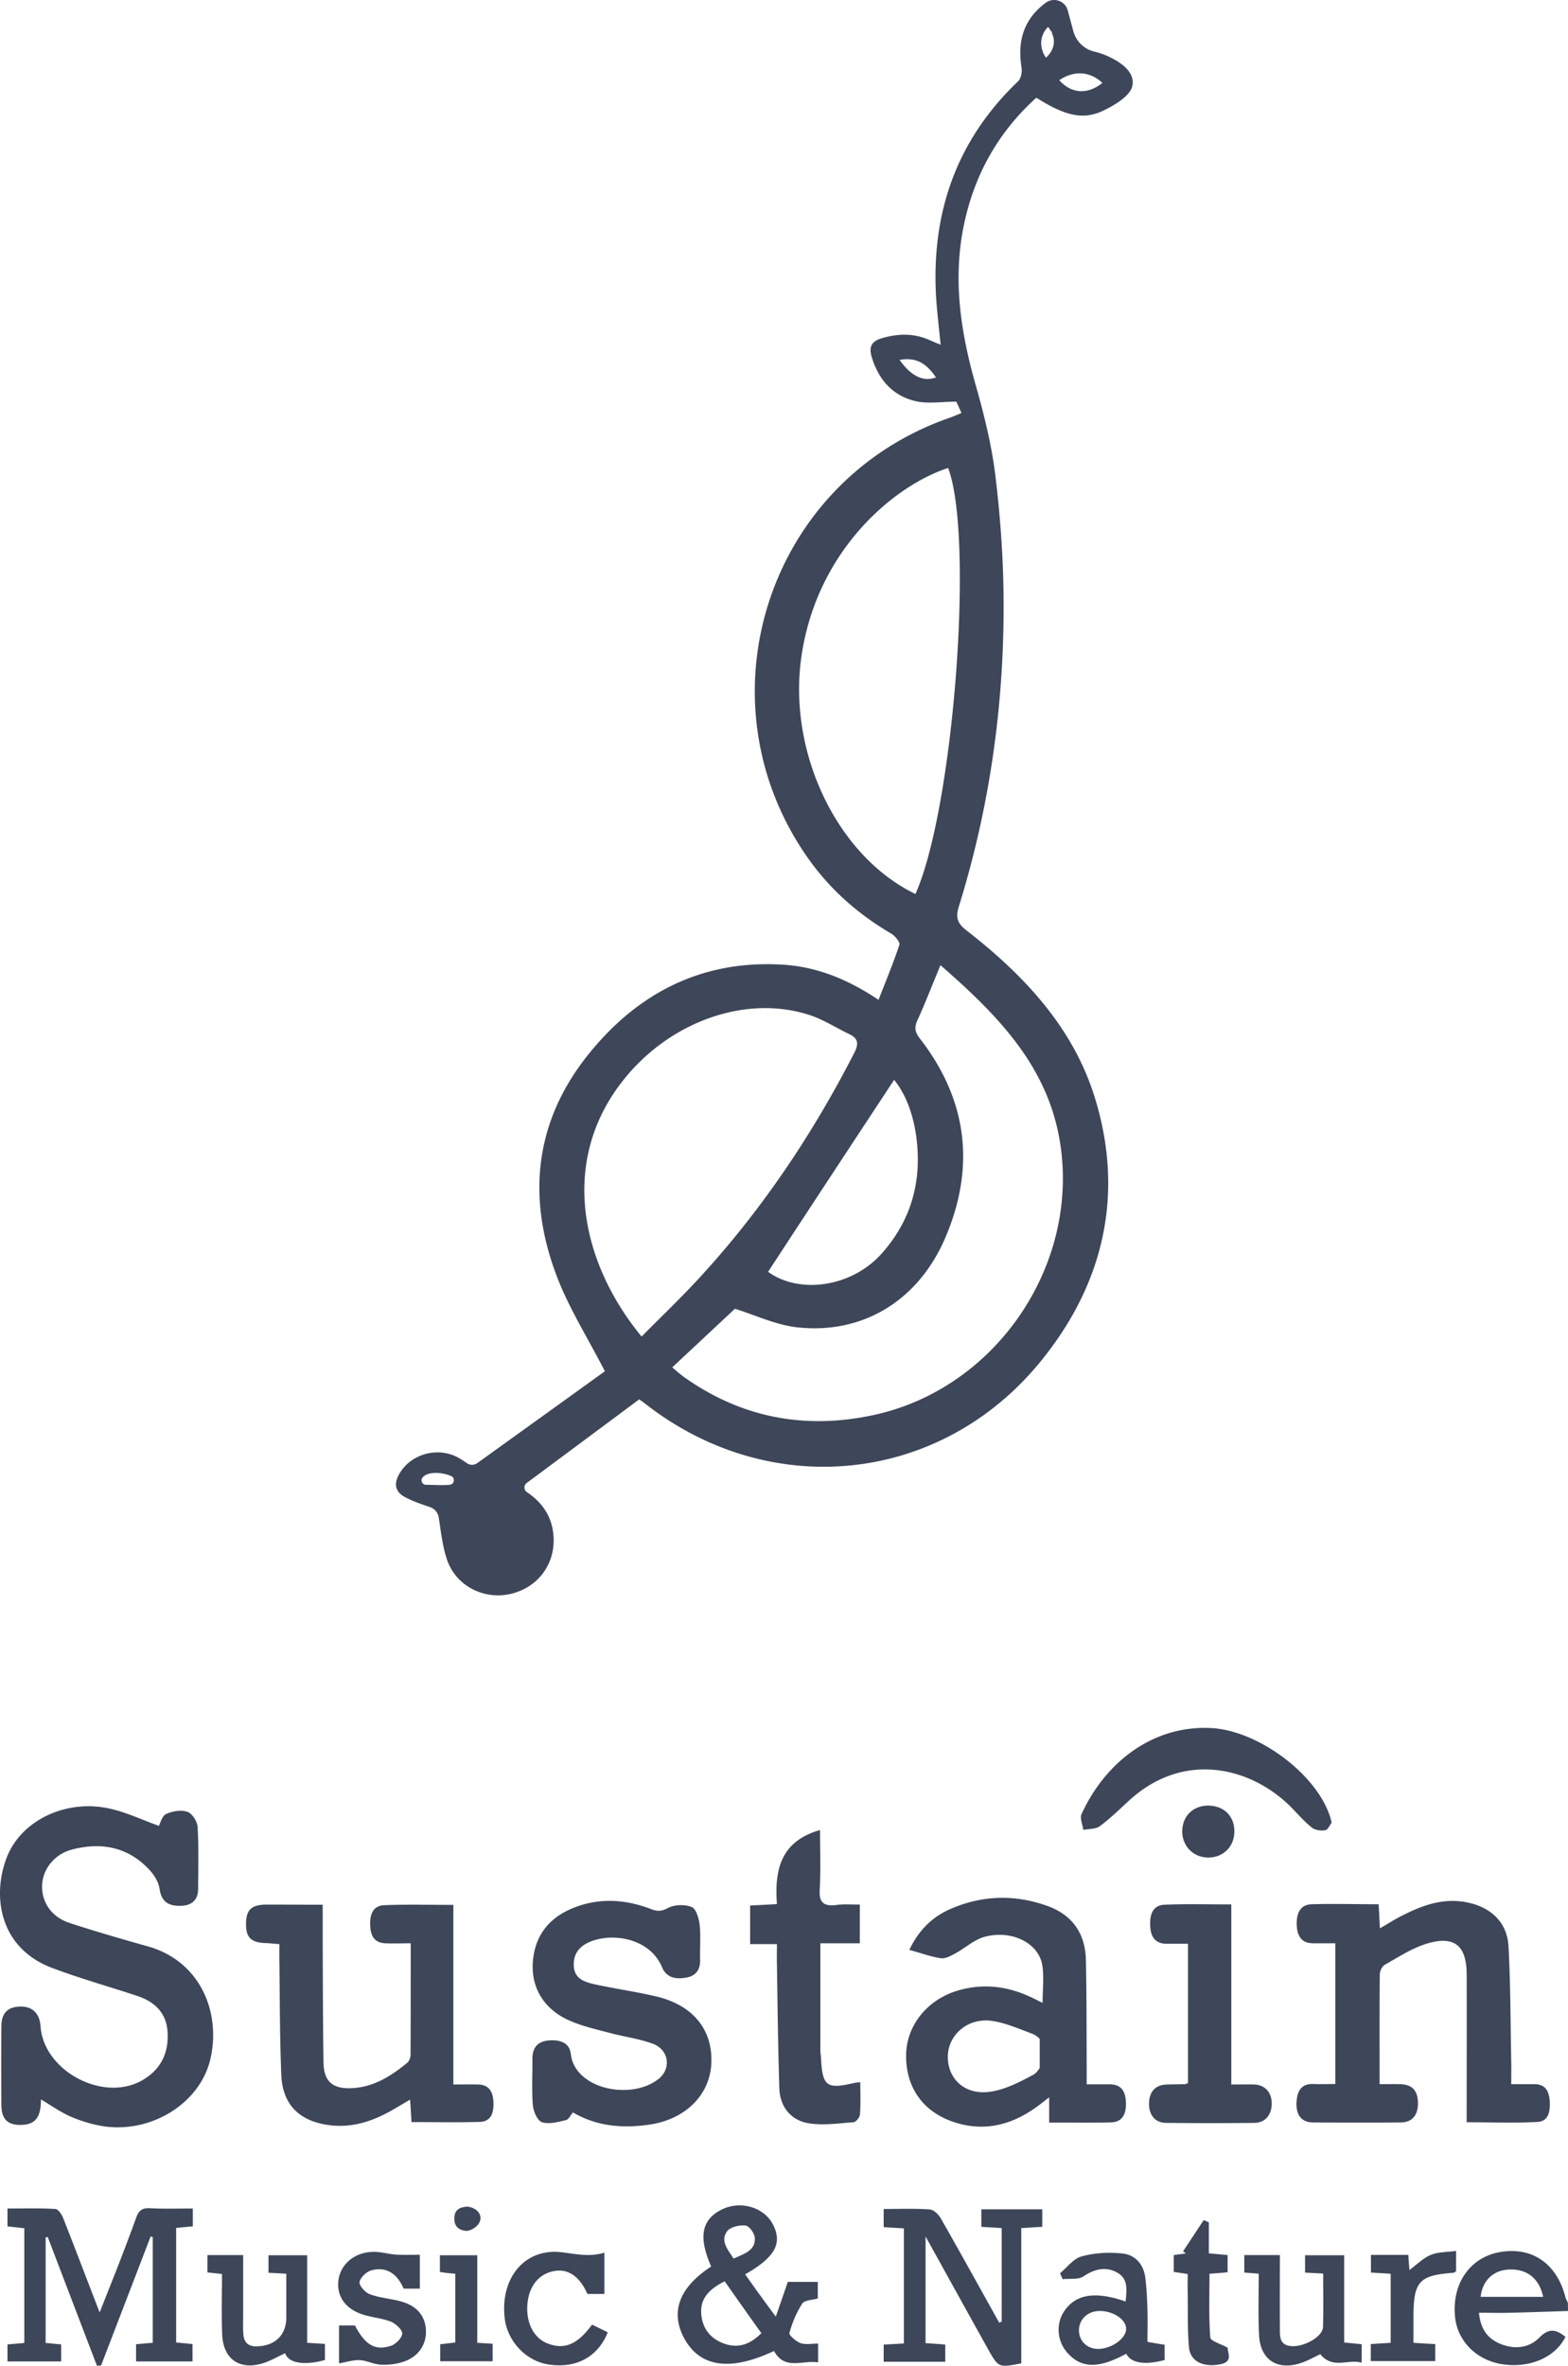
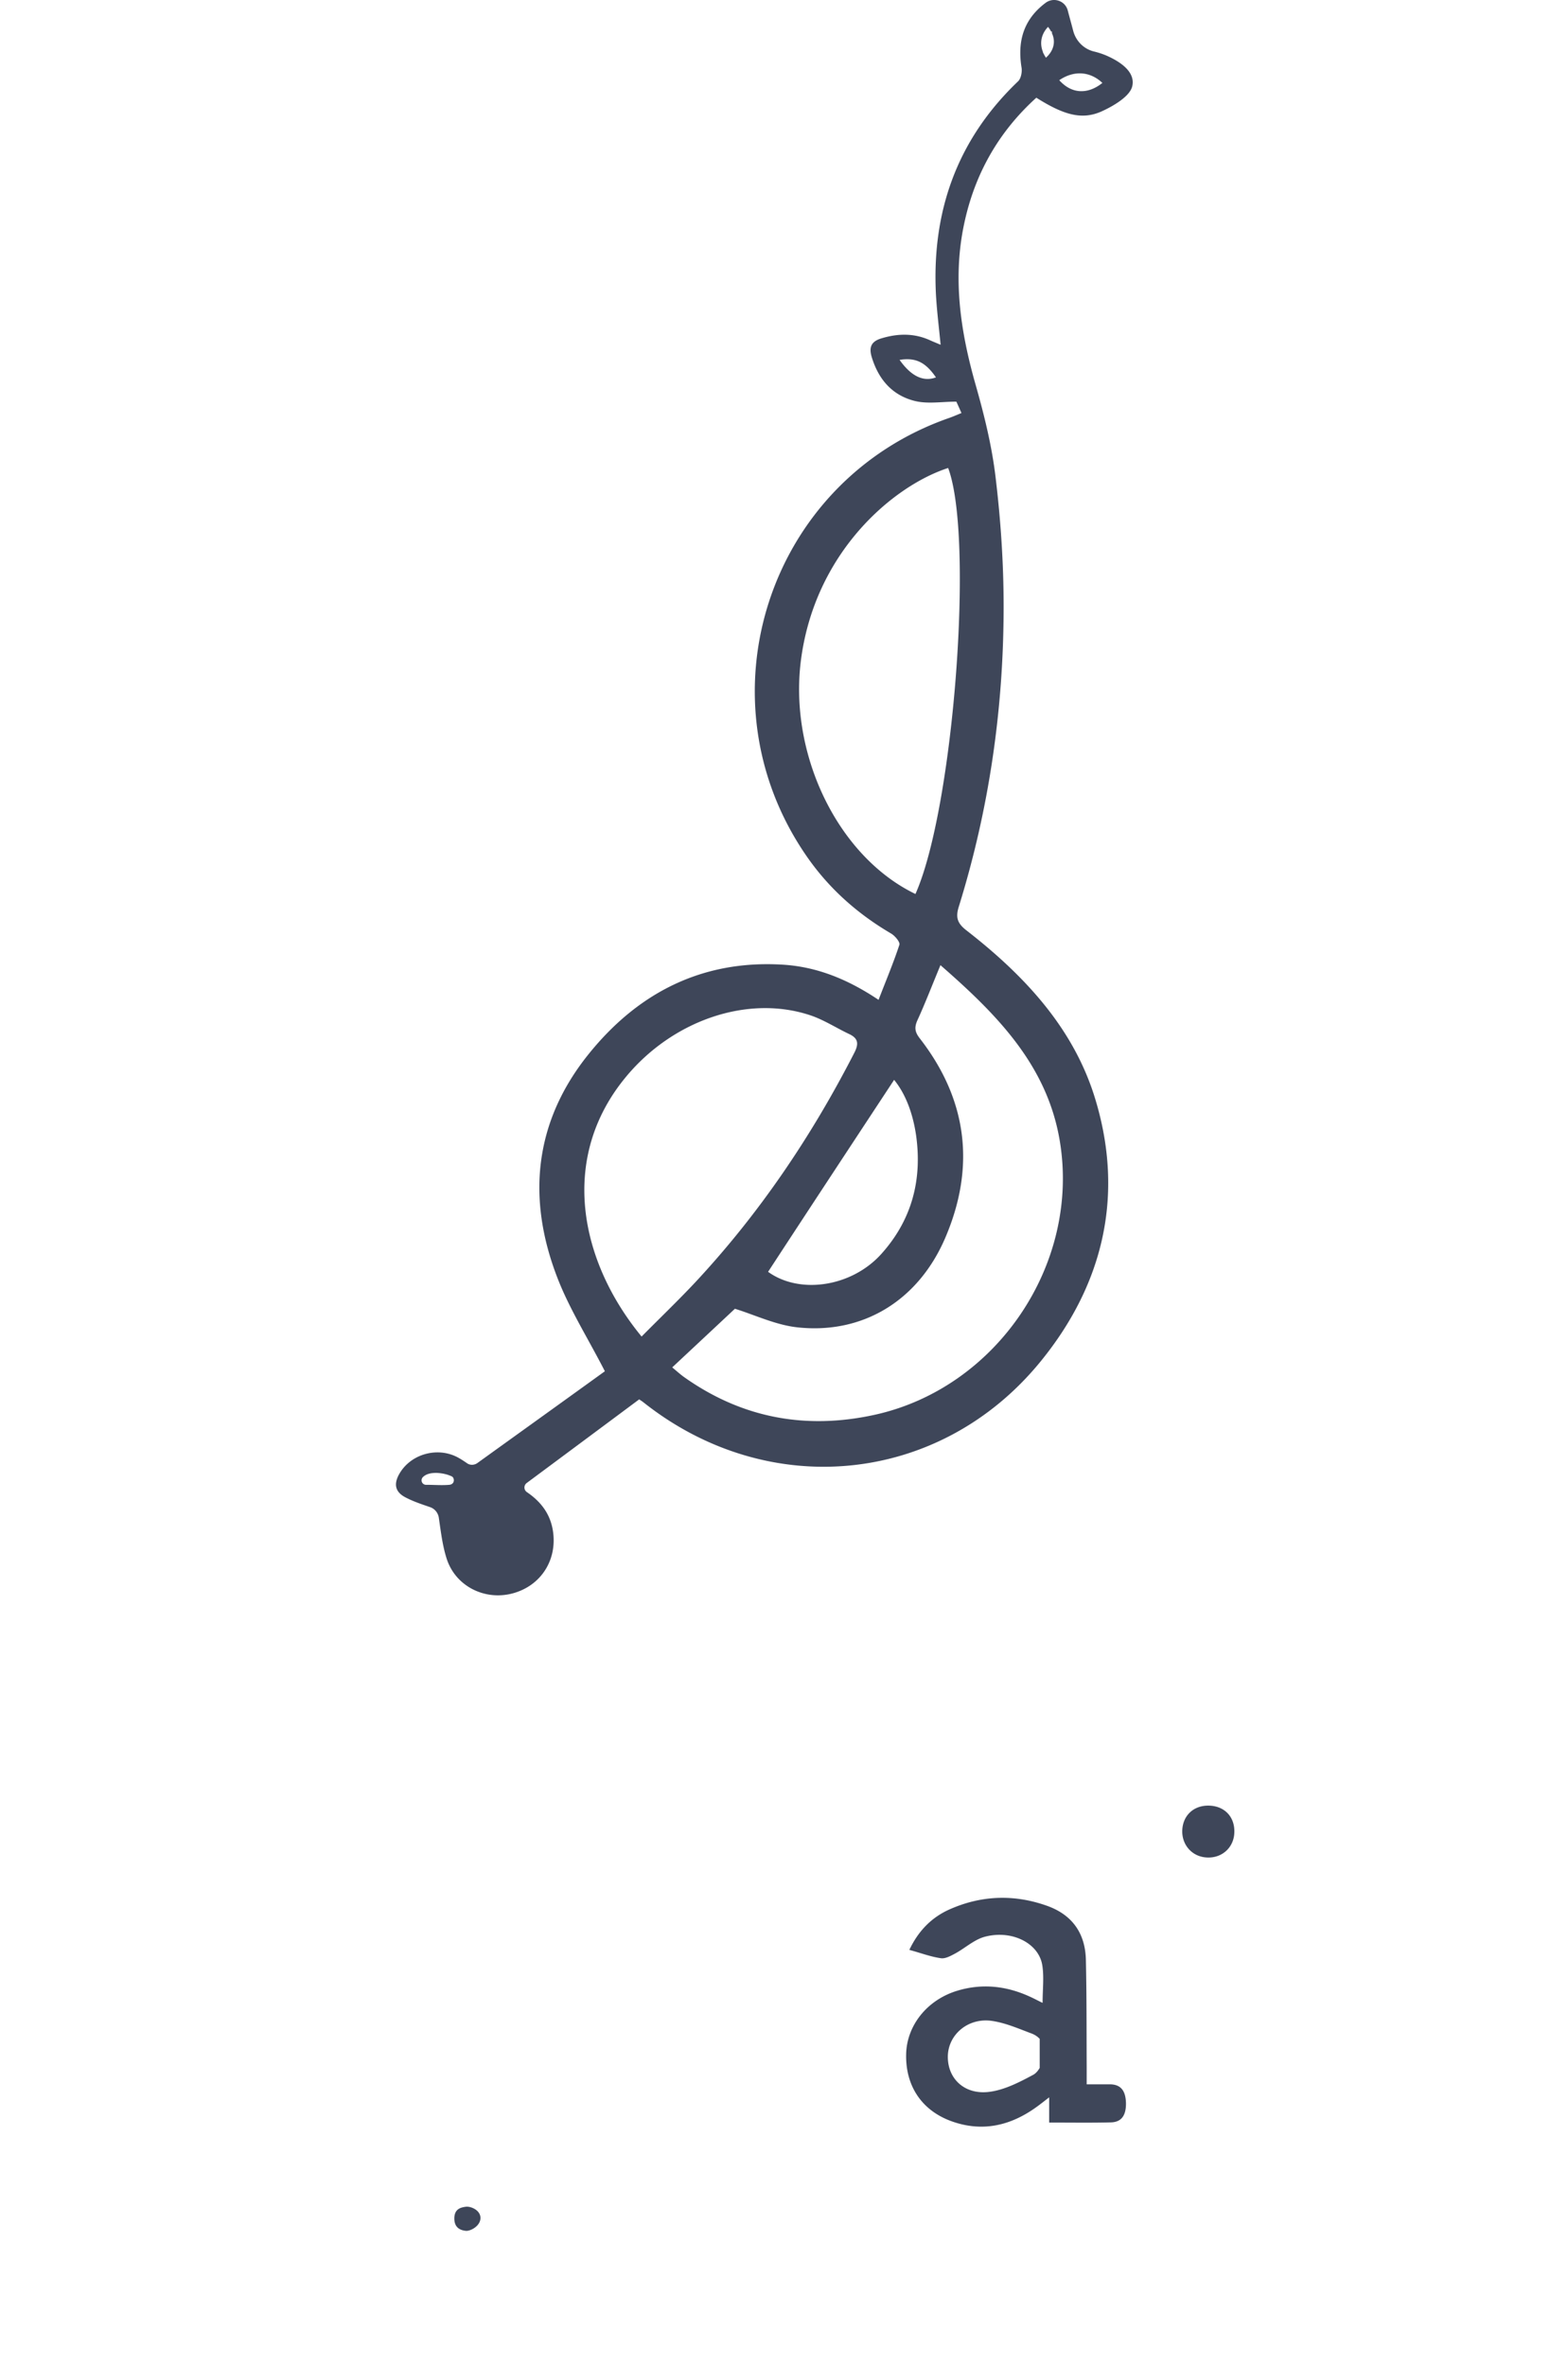
<svg xmlns="http://www.w3.org/2000/svg" width="191" height="288" fill="none">
-   <path d="M191 281.332c-2.344.078-4.668.156-7.011.215-1.25.039-2.5 0-3.828 0 .156 1.857.957 3.07 2.48 3.735 1.758.762 3.574.606 4.883-.724 1.21-1.232 2.089-.938 3.164-.078-1.25 2.542-4.473 3.892-7.852 3.305-3.027-.528-5.273-2.797-5.585-5.652-.45-4.048 1.757-7.294 5.39-7.959 3.926-.723 6.972 1.35 8.027 5.417.059.254.215.489.312.743.02.333.02.665.02.998Zm-3.027-1.721c-.469-2.249-1.973-3.423-4.16-3.325-1.914.078-3.242 1.35-3.457 3.325h7.617ZM4.992 255.577c-.02 1.721-.37 2.972-2.187 3.09-1.816.117-2.637-.626-2.637-2.445-.02-3.168-.02-6.355 0-9.523 0-1.604.743-2.367 2.227-2.425 1.523-.059 2.422.802 2.539 2.366.37 5.534 7.773 9.406 12.519 6.532 2.129-1.272 3.066-3.208 2.968-5.632-.078-2.386-1.484-3.814-3.632-4.537-3.457-1.154-6.992-2.132-10.41-3.423-6.445-2.405-7.402-8.761-5.527-13.532 1.777-4.478 7.207-7.04 12.46-5.886 2.051.449 3.985 1.369 6.035 2.112.195-.352.39-1.213.899-1.447.78-.352 1.835-.528 2.597-.255.567.196 1.192 1.174 1.23 1.839.137 2.503.079 5.025.06 7.548 0 1.467-.919 2.053-2.227 2.053-1.328 0-2.227-.449-2.461-2.033-.117-.88-.703-1.8-1.348-2.464-2.597-2.699-5.82-3.286-9.355-2.347-2.129.567-3.554 2.386-3.613 4.361-.058 2.034 1.133 3.833 3.32 4.556 3.164 1.037 6.348 1.956 9.55 2.855 6.524 1.839 8.965 8.214 7.598 13.846-1.328 5.397-7.402 9.074-13.34 7.998a16.83 16.83 0 0 1-3.73-1.154c-1.152-.508-2.226-1.271-3.535-2.053ZM167.935 231.817c.058 1.036.097 1.877.156 2.933.957-.547 1.758-1.075 2.617-1.506 2.617-1.349 5.293-2.307 8.32-1.584 2.754.665 4.59 2.484 4.726 5.339.254 4.635.235 9.289.332 13.943.02.861 0 1.721 0 2.777h2.871c1.367.02 1.738.958 1.817 2.073.058 1.134-.079 2.444-1.465 2.523-2.813.156-5.645.039-8.652.039v-1.936c0-5.359.019-10.736 0-16.095-.02-3.52-1.543-4.732-4.902-3.696-1.778.548-3.418 1.624-5.078 2.562-.332.196-.606.782-.606 1.193-.039 4.381-.019 8.741-.019 13.337.898 0 1.699-.02 2.5 0 1.445.039 2.148.763 2.168 2.249.039 1.486-.684 2.386-2.032 2.405-3.613.039-7.206.039-10.819 0-1.348-.019-2.032-.938-1.934-2.483.078-1.271.527-2.249 2.051-2.191.859.04 1.718 0 2.675 0v-17.13h-2.714c-1.504 0-1.953-1.017-1.992-2.269-.04-1.251.351-2.425 1.796-2.483 2.656-.078 5.371 0 8.184 0ZM39.307 231.876v3.793c.02 5.143.02 10.287.098 15.43.039 2.249 1.094 3.187 3.3 3.109 2.715-.078 4.883-1.428 6.895-3.09.254-.195.41-.665.41-.997.02-4.42.02-8.859.02-13.552-1.094 0-2.11.039-3.106 0-1.425-.059-1.797-1.056-1.836-2.249-.039-1.212.332-2.327 1.68-2.386 2.773-.117 5.547-.039 8.457-.039v21.863c1.093 0 2.07-.019 3.027 0 1.425.039 1.816 1.017 1.855 2.21.04 1.193-.254 2.308-1.68 2.347-2.714.078-5.448.019-8.3.019-.058-.919-.098-1.721-.176-2.738-.644.392-1.191.704-1.718 1.017-2.578 1.545-5.313 2.543-8.398 2.054-3.438-.528-5.41-2.523-5.566-6.023-.196-4.596-.176-9.192-.235-13.768-.02-.704 0-1.408 0-2.209-.605-.039-1.074-.098-1.562-.118-1.875-.039-2.54-.665-2.5-2.405.02-1.662.664-2.268 2.48-2.288 2.188 0 4.375.02 6.855.02ZM69.794 257.161c-.293.332-.527.86-.86.938-.956.216-2.05.528-2.91.255-.546-.176-1.054-1.311-1.112-2.054-.157-1.838-.04-3.715-.059-5.573-.02-1.369.547-2.19 1.953-2.327 1.328-.117 2.559.195 2.734 1.682.489 4.204 7.246 5.651 10.644 3.031 1.641-1.271 1.309-3.598-.683-4.322-1.719-.626-3.594-.86-5.371-1.349-1.582-.411-3.183-.783-4.668-1.428-3.066-1.291-4.707-3.872-4.57-6.923.156-3.285 1.856-5.553 4.844-6.785 3.183-1.311 6.406-1.115 9.57.097.761.294 1.27.294 2.07-.136.781-.411 2.031-.45 2.87-.118.548.215.88 1.369.977 2.151.156 1.408.02 2.836.059 4.263.039 1.252-.547 1.995-1.738 2.191-1.211.215-2.364.019-2.89-1.252-1.446-3.461-5.743-4.204-8.497-3.227-1.406.509-2.324 1.389-2.265 3.032.078 1.564 1.27 1.955 2.441 2.229 2.559.567 5.156.919 7.695 1.525 4.414 1.076 6.797 4.048 6.621 8.096-.156 3.833-3.105 6.806-7.441 7.47-3.262.489-6.426.274-9.414-1.466ZM104.734 231.856v4.713H99.93v13.141c0 .274.078.548.078.822.176 3.461.664 3.832 4.082 3.031.156-.039.312-.039.703-.079 0 1.33.058 2.621-.039 3.912-.02.352-.489.938-.782.958-1.874.137-3.808.43-5.624.098-2.09-.411-3.36-2.054-3.418-4.264-.156-5.025-.215-10.051-.293-15.077-.02-.763 0-1.506 0-2.444h-3.262v-4.694c.996-.058 2.012-.097 3.262-.176-.293-4.048.371-7.626 5.254-9.015 0 2.562.097 4.909-.04 7.255-.097 1.584.489 2.034 1.954 1.878.878-.137 1.816-.059 2.929-.059ZM23.488 268.855v2.171c-.645.058-1.27.117-2.032.195v13.943c.606.059 1.25.118 1.993.196v2.112h-6.875v-2.092c.664-.059 1.289-.118 2.031-.176v-12.868c-.078-.02-.176-.059-.254-.078-2.011 5.241-4.023 10.462-6.035 15.703-.176.019-.351.019-.508.039-1.992-5.221-4.003-10.462-5.995-15.684-.078.02-.157.04-.254.059v12.848c.644.059 1.23.117 1.894.176v2.073H.911v-2.073c.644-.059 1.289-.098 2.05-.176V271.26c-.625-.078-1.289-.136-2.05-.234v-2.171c1.953 0 3.906-.059 5.84.059.331.019.76.645.937 1.095 1.464 3.696 2.87 7.431 4.452 11.499.86-2.191 1.621-4.088 2.364-5.984.703-1.839 1.406-3.657 2.07-5.515.293-.821.664-1.232 1.62-1.193 1.74.098 3.458.039 5.294.039ZM144.713 253.582v-16.955h-2.598c-1.503 0-1.972-.977-2.011-2.248-.059-1.252.293-2.445 1.738-2.504 2.656-.117 5.312-.039 8.144-.039v21.922c.996 0 1.856-.019 2.715 0 1.347.02 2.187.9 2.207 2.269.019 1.408-.781 2.385-2.09 2.405-3.594.039-7.207.039-10.8 0-1.328-.02-2.09-.978-2.051-2.405.039-1.428.801-2.23 2.168-2.269.762-.019 1.523-.019 2.285-.039.039-.02.078-.059.293-.137ZM122.019 282.642v-11.401c-.801-.059-1.582-.098-2.481-.156v-2.132h7.422v2.132c-.742.039-1.543.097-2.559.156v16.466c-2.753.528-2.773.547-4.062-1.76-2.48-4.439-4.922-8.878-7.597-13.689v12.985c.742.058 1.523.098 2.402.176v2.092h-7.5v-2.092c.84-.039 1.582-.078 2.461-.137V271.28c-.781-.059-1.582-.098-2.461-.156v-2.21c1.934 0 3.789-.078 5.625.059.488.039 1.074.625 1.348 1.114 2.402 4.205 4.745 8.448 7.109 12.692.078-.098.195-.118.293-.137ZM162.212 221.883c-.215.273-.449.86-.781.919-.508.098-1.23 0-1.621-.313-.859-.665-1.582-1.506-2.344-2.288-4.785-4.987-13.124-7.236-19.921-1.017-1.172 1.075-2.304 2.19-3.574 3.129-.508.371-1.328.313-2.011.45-.079-.646-.45-1.408-.215-1.917 2.773-6.101 8.495-10.834 15.761-10.482 5.605.274 12.714 5.437 14.472 10.678.078.195.117.41.234.841ZM86.63 275.915c-1.602-3.618-1.172-5.769 1.386-6.982 2.266-1.056 5.058-.215 6.133 1.858 1.191 2.308.273 3.989-3.38 6.082.587.821 1.173 1.662 1.778 2.483.567.783 1.153 1.584 1.953 2.66.547-1.564.996-2.855 1.465-4.224h3.652v2.014c-.664.196-1.62.196-1.894.626-.703 1.076-1.211 2.327-1.563 3.559-.078.293.801 1.037 1.348 1.252.625.215 1.367.058 2.148.058v2.288c-1.894-.313-4.062 1.017-5.37-1.388-5.391 2.523-9.024 1.975-10.957-1.565-1.7-3.207-.606-6.16 3.3-8.721Zm1.64 1.799c-1.758.899-3.008 2.014-2.851 3.97.136 1.701 1.035 2.952 2.675 3.578 1.778.685 3.262.157 4.649-1.232-1.504-2.092-2.97-4.185-4.473-6.316Zm1.094-2.758c1.289-.606 2.675-.958 2.578-2.542-.04-.547-.684-1.447-1.133-1.486-.742-.078-1.855.176-2.246.704-.84 1.173.078 2.21.8 3.324ZM37.413 285.204c.879.058 1.484.097 2.168.136v1.956c-2.48.704-4.473.391-4.844-.821-.937.43-1.836.958-2.812 1.251-2.813.822-4.766-.606-4.863-3.578-.098-2.406-.02-4.811-.02-7.314a56.462 56.462 0 0 0-1.777-.196v-2.112h4.355v7.314c0 .763-.039 1.545.02 2.308.078 1.036.625 1.544 1.718 1.486 2.168-.078 3.516-1.389 3.516-3.52v-5.319c-.781-.039-1.426-.079-2.168-.118v-2.131h4.707v10.658ZM153.326 276.795a67.116 67.116 0 0 0-1.758-.137v-2.132h4.336c0 2.953-.02 5.847 0 8.742 0 1.095-.117 2.307 1.543 2.346 1.543.039 3.671-1.193 3.711-2.327.058-2.131.019-4.243.019-6.512-.781-.039-1.465-.078-2.207-.117v-2.112h4.766v10.618c.742.079 1.386.137 2.128.216v2.248c-1.621-.488-3.515.841-5.038-1.036-.684.313-1.582.841-2.559 1.134-2.812.841-4.785-.567-4.902-3.52-.117-2.425-.039-4.83-.039-7.411ZM141.861 285.438v1.858c-2.421.665-4.12.372-4.667-.763-3.34 1.819-5.41 1.799-7.109-.039-1.328-1.427-1.504-3.578-.45-5.143 1.407-2.073 3.77-2.464 7.481-1.173.117-1.33.351-2.738-.996-3.501-1.368-.782-2.754-.489-4.121.431-.645.43-1.7.254-2.559.352-.098-.235-.215-.47-.312-.724.879-.724 1.64-1.799 2.636-2.053 1.582-.431 3.32-.528 4.941-.352 1.582.156 2.618 1.329 2.813 2.992.156 1.29.215 2.601.254 3.911.039 1.251 0 2.503 0 3.852a42.38 42.38 0 0 0 2.089.352Zm-4.687-1.916c.02-1.095-1.465-2.151-3.105-2.19-1.484-.04-2.598.919-2.637 2.288-.039 1.271.899 2.268 2.207 2.327 1.641.058 3.516-1.213 3.535-2.425ZM51.143 274.487v4.126H49.17c-.8-1.857-2.148-2.718-3.925-2.229-.606.156-1.368.88-1.446 1.428-.058.449.703 1.29 1.27 1.486 1.21.45 2.558.528 3.808.88 1.953.547 2.969 1.818 3.008 3.598.039 1.799-1.055 3.266-2.988 3.813a7.612 7.612 0 0 1-2.578.274c-.84-.059-1.68-.508-2.52-.547-.78-.04-1.562.234-2.5.391v-4.615h1.934c1.23 2.346 2.441 3.109 4.375 2.483.586-.195 1.328-.919 1.386-1.467.059-.43-.742-1.192-1.308-1.447-.996-.41-2.11-.508-3.164-.801-2.324-.626-3.535-2.21-3.3-4.224.234-1.995 1.972-3.481 4.276-3.501.918-.019 1.817.274 2.735.333.918.058 1.836.019 2.91.019ZM72.118 282.994c.684.332 1.309.626 1.914.938-1.21 3.012-3.867 4.42-7.206 3.912-2.754-.411-5.04-2.836-5.352-5.672-.546-4.869 2.442-8.487 6.875-7.998 1.719.196 3.379.626 5.273.059v5.026h-2.07c-.898-2.054-2.246-3.032-3.867-2.816-1.894.254-3.164 1.681-3.418 3.833-.273 2.385.703 4.36 2.48 5.025 2.032.763 3.575.118 5.371-2.307ZM166.978 287.433v-2.073c.82-.059 1.562-.098 2.421-.156v-8.409c-.8-.039-1.542-.098-2.402-.137v-2.151h4.551c.039.645.097 1.271.136 1.838.879-.645 1.661-1.447 2.598-1.838.898-.372 1.973-.333 3.086-.489v2.464c-.117.078-.195.176-.293.195-4.219.313-4.883 1.037-4.902 5.359v3.168c.957.058 1.757.117 2.656.156v2.073h-7.851ZM147.252 270.537v3.774c.82.078 1.504.137 2.285.215v2.093c-.625.058-1.309.117-2.207.176 0 2.581-.098 5.182.098 7.763.019.411 1.23.763 2.129 1.252-.098.508.761 1.701-.938 2.014-2.051.391-3.633-.352-3.789-2.073-.195-2.17-.117-4.361-.156-6.551-.02-.763 0-1.525 0-2.366a88.908 88.908 0 0 0-1.699-.254v-2.054c.527-.078 1.015-.137 1.484-.195-.117-.078-.234-.176-.351-.254a5026.18 5026.18 0 0 1 2.519-3.814c.215.098.41.196.625.274ZM53.584 276.58v-2.034h4.55v10.658c.704.039 1.231.078 1.876.117v2.131h-6.387v-2.072c.586-.059 1.152-.137 1.836-.216v-8.369a19.85 19.85 0 0 1-1.875-.215Z" fill="#3E4659" />
  <path d="M147.252 219.81c1.894.039 3.164 1.349 3.105 3.246-.039 1.819-1.465 3.148-3.3 3.07-1.758-.059-3.047-1.427-3.047-3.187.019-1.878 1.347-3.168 3.242-3.129ZM58.525 270.009c0 .997-1.25 1.623-1.777 1.564-.566-.058-1.406-.293-1.406-1.505 0-1.213.86-1.35 1.406-1.428.527-.078 1.777.372 1.777 1.369ZM134.694 6.732a9.839 9.839 0 0 0-1.465-.47c-1.23-.312-2.168-1.27-2.5-2.502-.215-.841-.449-1.662-.664-2.484-.312-1.193-1.738-1.662-2.715-.919-2.597 1.956-3.456 4.557-2.91 7.9.079.529-.078 1.33-.449 1.663-7.304 6.981-10.429 15.586-9.999 25.579.097 2.111.371 4.223.586 6.472-.508-.215-.899-.371-1.289-.547-1.934-.88-3.907-.841-5.918-.235-1.172.352-1.543.998-1.211 2.19.82 2.797 2.539 4.791 5.371 5.456 1.543.352 3.222.06 4.961.06.156.331.351.762.625 1.387-.586.235-1.016.43-1.465.587-22.128 7.685-30.722 34.242-17.324 53.465 2.715 3.892 6.152 6.923 10.215 9.309.468.273 1.113 1.036 1.015 1.368-.742 2.249-1.66 4.42-2.539 6.708-3.71-2.484-7.48-4.028-11.66-4.283-9.843-.606-17.694 3.442-23.71 10.951-6.6 8.233-7.499 17.542-3.73 27.222 1.465 3.774 3.672 7.255 5.762 11.322-4.96 3.579-10.273 7.392-15.546 11.186-.371.254-.86.274-1.23.02-.372-.254-.665-.45-.977-.626-2.442-1.428-5.742-.606-7.207 1.78-.8 1.31-.644 2.327.703 3.011.977.509 2.012.841 2.969 1.173.566.196.957.685 1.054 1.252.254 1.721.45 3.422.957 5.006 1.074 3.364 4.629 5.143 8.027 4.244 3.457-.919 5.469-4.068 4.922-7.607-.332-2.151-1.543-3.618-3.183-4.733a.678.678 0 0 1-.02-1.095c4.61-3.422 9.14-6.786 13.71-10.188.137.097.332.215.508.352 15.253 12.105 36.19 10.051 48.436-5.026 7.616-9.367 10.155-20.201 6.62-31.856-2.617-8.663-8.652-15.077-15.663-20.533-1.152-.88-1.387-1.604-.957-2.953 3.691-11.89 5.449-24.093 5.449-36.51 0-5.242-.352-10.502-.977-15.704-.449-3.813-1.386-7.607-2.441-11.303-1.836-6.453-2.812-12.926-1.386-19.594 1.289-6.063 4.199-11.186 8.788-15.332 3.379 2.132 5.605 2.757 8.047 1.623 1.445-.665 3.437-1.858 3.652-3.09.351-1.76-1.602-2.992-3.242-3.696ZM109.578 43.81c1.972-.313 3.164.293 4.433 2.131-1.523.567-3.008-.117-4.433-2.131ZM55.264 180.347c-.059.254-.293.391-.547.41-.899.078-1.797 0-2.676 0h-.078a.58.58 0 0 1-.45-.156.555.555 0 0 1 0-.782c.45-.45 1.134-.528 1.759-.509.605.039 1.19.157 1.738.411.234.098.312.41.254.626Zm53.65-48.889c1.464 1.799 2.304 4.224 2.675 6.746.762 5.417-.507 10.306-4.238 14.452-3.652 4.048-9.98 4.928-13.788 2.171 5.097-7.803 10.214-15.567 15.351-23.369Zm-30.76 31.249c-7.559-9.171-10.137-21.804-1.817-31.719 5.703-6.805 14.745-9.895 22.304-7.411 1.679.547 3.222 1.564 4.843 2.327 1.094.528 1.114 1.212.586 2.249-5.214 10.169-11.562 19.575-19.374 27.945-2.09 2.229-4.297 4.341-6.543 6.609Zm50.935-23.838c2.519 15.038-7.695 30.096-22.538 33.362-8.379 1.838-16.152.411-23.203-4.576-.468-.332-.918-.743-1.464-1.193 2.656-2.483 5.214-4.869 7.636-7.138 2.422.743 5 1.995 7.675 2.269 7.969.841 14.707-3.305 17.968-10.951 3.672-8.605 2.676-16.759-3.105-24.21-.566-.724-.723-1.271-.332-2.171.977-2.131 1.816-4.322 2.832-6.766 6.836 5.964 12.988 12.144 14.531 21.374Zm-17.578-30.037c-9.374-4.517-15.39-16.837-13.964-28.336 1.66-13.259 11.25-21.355 17.948-23.525 3.184 8.487.665 41.457-3.984 51.861ZM127.409 7.026c-.137-.196-.234-.392-.332-.587h-.039c0-.02 0-.04.019-.078-.449-1.076-.234-2.21.606-3.09.156.195.273.371.371.567.039 0 .078.02.117.02 0 .058-.019.117-.019.176.488 1.036.234 2.131-.723 2.992Zm1.621 2.737c1.777-1.212 3.75-1.095 5.254.333-1.817 1.447-3.77 1.33-5.254-.333ZM135.182 253.739h-2.812v-2.054c-.02-4.38 0-8.741-.098-13.121-.078-3.149-1.601-5.398-4.609-6.513-4.023-1.466-8.047-1.349-11.953.372-2.187.958-3.828 2.601-4.941 4.948 1.367.371 2.598.841 3.848 1.017.546.078 1.21-.294 1.757-.587 1.211-.665 2.324-1.702 3.613-2.034 3.301-.86 6.543.802 6.973 3.461.234 1.447.039 2.973.039 4.596-.645-.313-1.113-.567-1.602-.782-2.832-1.291-5.781-1.604-8.769-.704-3.711 1.114-6.191 4.263-6.25 7.763-.078 3.911 1.973 6.942 5.762 8.214 3.711 1.251 7.089.391 10.175-1.858.41-.293.801-.606 1.485-1.134v3.07c2.597 0 5.038.039 7.48-.02 1.523-.019 1.894-1.114 1.875-2.366-.039-1.232-.43-2.268-1.973-2.268Zm-9.335-1.154c-1.641.88-3.418 1.799-5.215 2.053-3.047.45-5.176-1.506-5.176-4.243 0-2.679 2.442-4.791 5.352-4.381 1.64.235 3.203.919 4.765 1.506.449.156.801.391 1.074.684v3.54c-.215.352-.468.665-.8.841Z" fill="#3E4659" />
</svg>